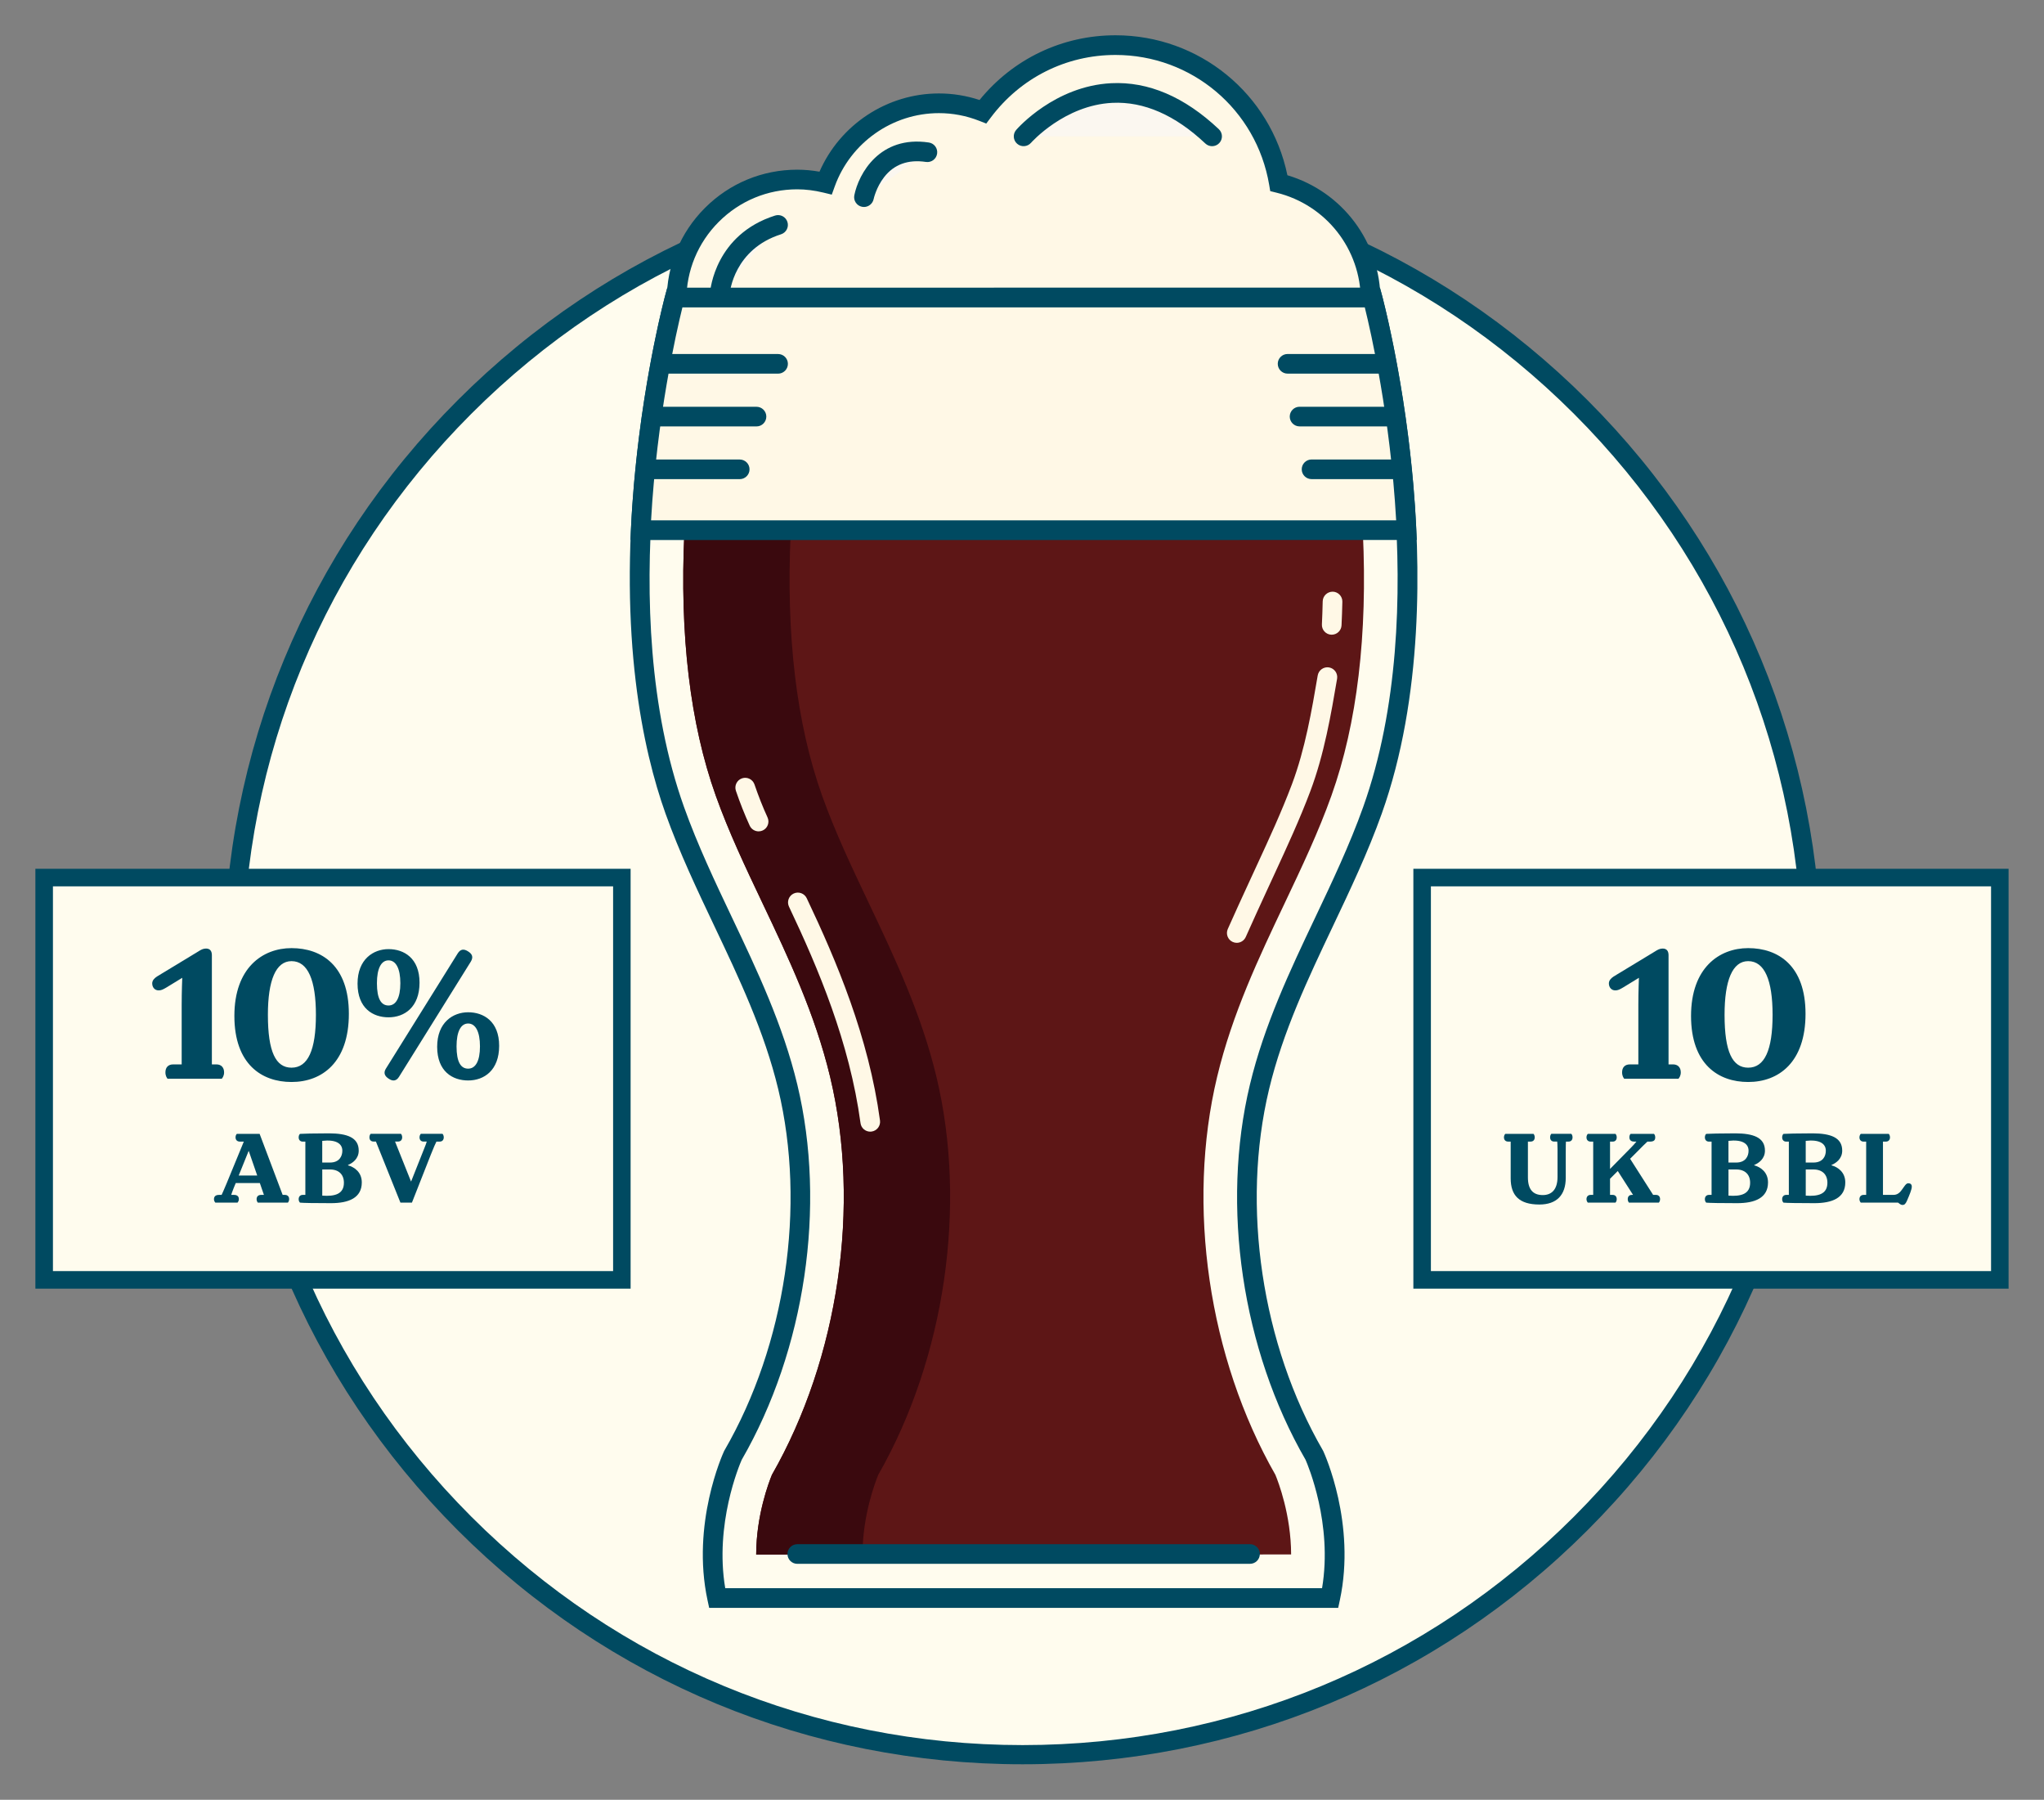
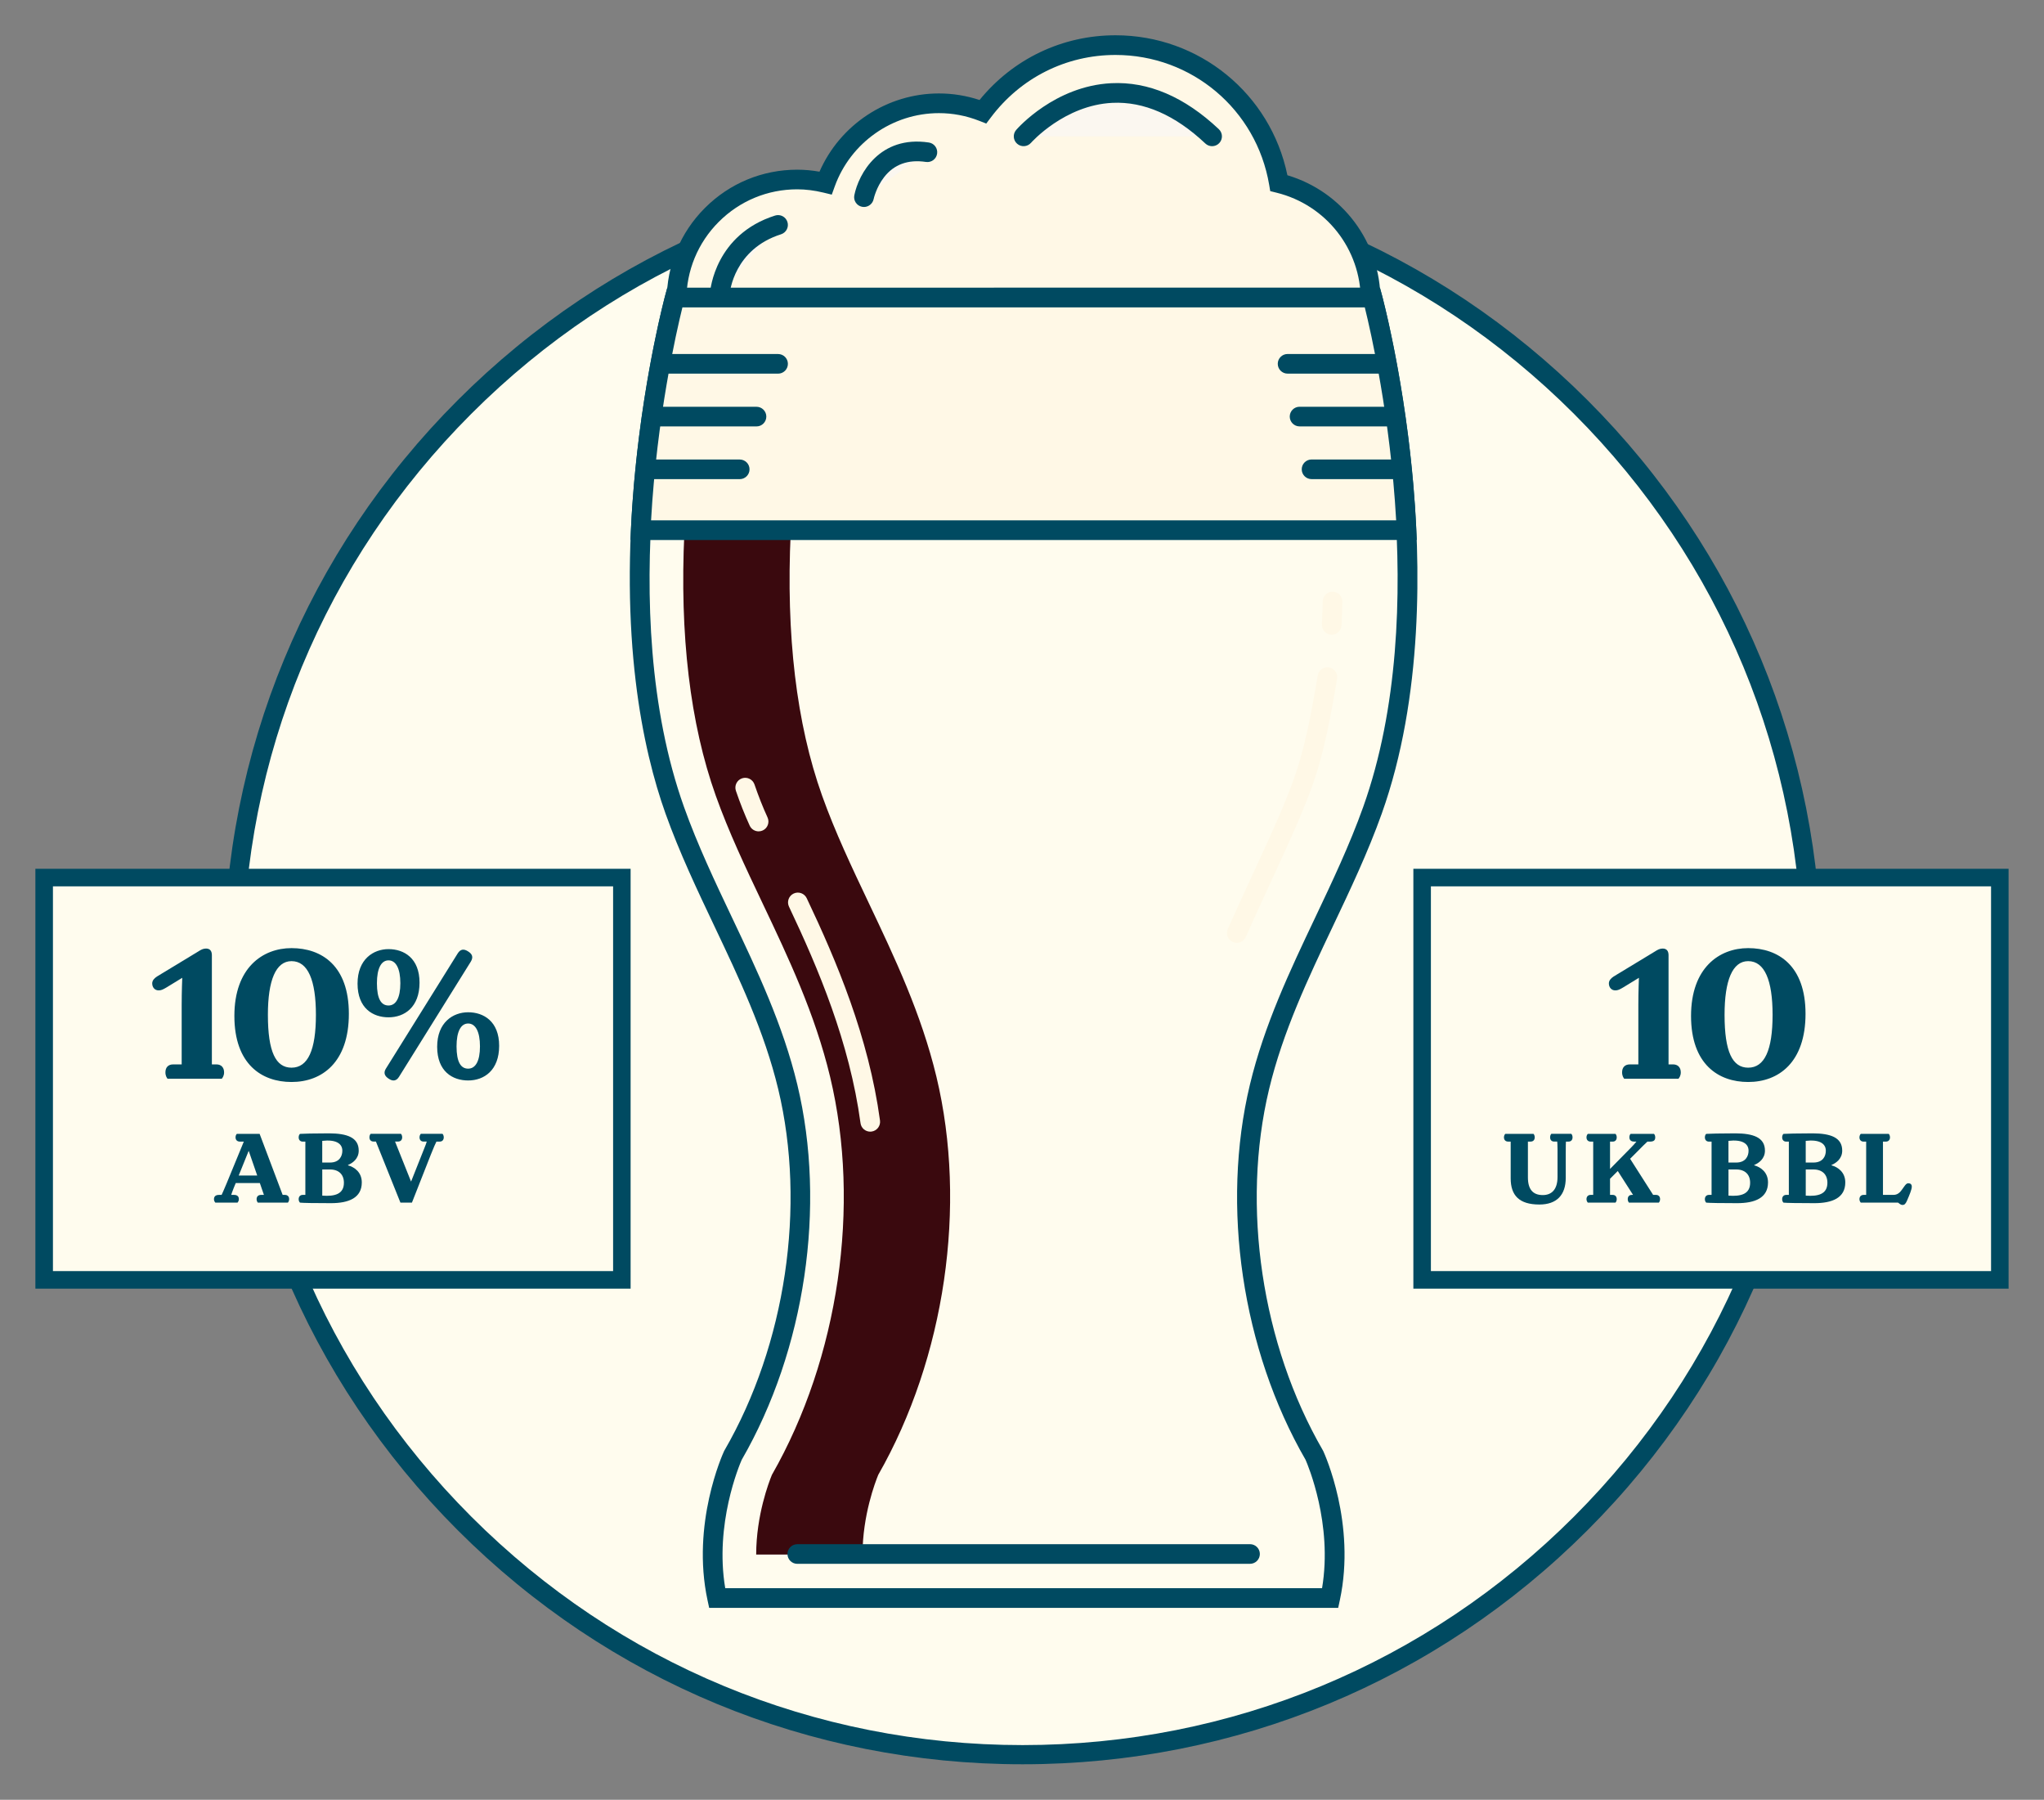
<svg xmlns="http://www.w3.org/2000/svg" xmlns:xlink="http://www.w3.org/1999/xlink" version="1.1" id="Layer_1" x="0px" y="0px" viewBox="0 0 818.46 720.49" style="enable-background:new 0 0 818.46 720.49;" xml:space="preserve">
  <rect x="0" y="0" width="818.46" height="720.49" fill="#808080" stroke="none" />
  <style type="text/css"> .st0{fill:#FFFCEE;} .st1{fill:#004A61;} .st2{fill:#5D1616;} .st3{fill:#FFCD50;} .st4{fill:#3A090E;} .st5{fill:#FFF8E6;} .st6{fill:#FBF7F0;} </style>
  <g>
    <g>
      <circle class="st0" cx="409.48" cy="386.4" r="316.03" />
      <path class="st1" d="M409.48,706.27c-85.44,0-165.77-33.27-226.19-93.69c-60.42-60.42-93.69-140.74-93.69-226.19 c0-85.44,33.27-165.77,93.69-226.19c60.42-60.42,140.74-93.69,226.19-93.69s165.77,33.27,226.19,93.69 c60.42,60.42,93.69,140.74,93.69,226.19c0,85.44-33.27,165.77-93.69,226.19C575.25,673,494.92,706.27,409.48,706.27z M409.48,74.21c-83.39,0-161.79,32.47-220.75,91.44S97.29,303.01,97.29,386.4s32.47,161.79,91.44,220.75 s137.36,91.44,220.75,91.44c83.39,0,161.79-32.47,220.75-91.44s91.44-137.36,91.44-220.75c0-83.39-32.47-161.79-91.44-220.75 S492.87,74.21,409.48,74.21z" />
    </g>
    <g>
      <g>
        <defs>
          <path id="SVGID_1_" d="M287.15,641.59h-0.39l-0.08-0.38c-6.31-29.45,6.25-57.17,6.38-57.45c24.97-43.13,33.36-99.5,21.93-147.13 c-5.64-23.48-15.89-45.07-25.8-65.95c-6.85-14.42-13.93-29.34-19.43-44.75c-31.43-88.01-0.33-204.39-0.02-205.56l0.1-0.36 L549.92,120l0.1,0.36c0.32,1.17,31.42,117.55,0,205.56l-0.46-0.16l0.46,0.16c-5.5,15.42-12.58,30.33-19.43,44.75 c-9.91,20.88-20.16,42.47-25.79,65.95c-11.43,47.64-3.03,104,21.92,147.09c0.15,0.32,12.71,28.04,6.41,57.48l-0.08,0.38 L287.15,641.59z M270.57,120.98c-1.89,7.2-30.37,119.33,0.09,204.62c5.49,15.37,12.56,30.26,19.4,44.66 c9.93,20.92,20.21,42.56,25.87,66.13c11.49,47.87,3.06,104.5-22.01,147.8c-0.11,0.23-12.42,27.44-6.37,56.42l244.7-0.01 c6.05-28.98-6.27-56.18-6.4-56.45c-25.05-43.26-33.49-99.89-22-147.76c5.66-23.58,15.93-45.21,25.86-66.14 c6.84-14.4,13.91-29.29,19.39-44.66c30.45-85.29,1.96-197.42,0.07-204.62L270.57,120.98z" />
        </defs>
        <use xlink:href="#SVGID_1_" style="overflow:visible;fill:#004A61;" />
        <clipPath id="SVGID_2_">
          <use xlink:href="#SVGID_1_" style="overflow:visible;" />
        </clipPath>
      </g>
      <g>
-         <path class="st2" d="M302.79,622.31c0.02-15.75,5.11-29,6.3-31.91c26.75-46.79,35.68-107.74,23.3-159.33 c-6.07-25.29-16.73-47.74-27.03-69.44c-6.97-14.67-13.54-28.53-18.75-43.1c-10.28-28.78-14.51-64.27-12.57-105.48l0.33-7.12 l0.08-1.33c0.27-4.14,0.63-8.43,1.08-13.13c0.09-0.91,0.17-1.79,0.26-2.68c0.43-4.24,0.89-8.29,1.37-12.03l0.27-2.06 c0.49-3.74,1.01-7.35,1.52-10.71l0.15-0.99c0.5-3.21,1.06-6.52,1.69-10.1l0.35-1.96c0.54-2.97,1.08-5.78,1.58-8.32l0.31-1.53 c0.33-1.62,0.65-3.16,0.96-4.59h4.07l0.37-17.03c0.37-16.95,13.9-30.23,30.8-30.23c2.35,0,4.72,0.3,7.26,0.91l15.15,3.65 l5.3-14.66c4.42-12.21,16.08-20.42,29.02-20.42c3.81,0,7.6,0.73,11.25,2.16l12.33,4.83l7.95-10.59 c9.39-12.5,23.66-19.68,39.17-19.68c23.94,0,44.24,17.13,48.25,40.75l1.91,11.26l11.09,2.73c13.48,3.32,23.1,15.36,23.41,29.28 l0.38,17.03h4.05c0.32,1.48,0.65,3.07,0.99,4.73l0.26,1.29c0.52,2.59,1.05,5.41,1.6,8.4c0.12,0.65,0.24,1.31,0.36,1.99 c0.65,3.68,1.19,6.88,1.69,10.08l0.15,0.99c0.51,3.32,1.02,6.93,1.53,10.74l0.26,1.97c0.48,3.73,0.94,7.78,1.37,12.07 c0.09,0.9,0.18,1.77,0.26,2.66c0.45,4.73,0.81,9.02,1.08,13.12c0.02,0.25,0.17,2.8,0.18,3.01l0.23,5.47 c1.94,41.2-2.29,76.69-12.57,105.48c-5.2,14.57-11.78,28.43-18.74,43.1c-10.3,21.71-20.96,44.15-27.03,69.45 c-12.38,51.6-3.45,112.55,23.32,159.35c1.15,2.78,6.27,16.07,6.3,31.89L302.79,622.31z" />
-       </g>
+         </g>
      <g>
        <g>
          <path class="st3" d="M418.55,58.76c3.81,0,7.6,0.73,11.25,2.16l12.33,4.83l7.95-10.59c4.84-6.44,10.97-11.46,17.9-14.82 c-6.47-3.12-13.7-4.85-21.31-4.85c-15.51,0-29.79,7.17-39.17,19.68l-7.27,9.68C405.43,60.98,411.82,58.76,418.55,58.76z" />
        </g>
        <g>
          <path class="st4" d="M302.79,622.31l42.58,0c0.02-15.75,5.11-29,6.3-31.91c26.75-46.79,35.68-107.74,23.3-159.33 c-6.07-25.29-16.73-47.74-27.03-69.44c-6.97-14.67-13.54-28.53-18.75-43.1c-10.28-28.78-14.51-64.27-12.57-105.48l0.33-7.12 l0.08-1.33c0.27-4.14,0.63-8.43,1.08-13.13c0.09-0.91,0.17-1.79,0.26-2.68c0.43-4.24,0.89-8.29,1.37-12.03l0.27-2.06 c0.49-3.74,1.01-7.35,1.52-10.71l0.15-0.99c0.5-3.21,1.06-6.52,1.69-10.1l0.35-1.96c0.54-2.97,1.08-5.78,1.58-8.32l0.31-1.53 c0.33-1.62,0.65-3.16,0.96-4.59h4.07l0.37-17.03c0.37-16.95,13.9-30.23,30.8-30.23c2.35,0,4.72,0.3,7.26,0.91l15.15,3.65 l5.3-14.66c1.97-5.44,5.38-10.08,9.69-13.56l-12-4.7c-3.65-1.43-7.44-2.16-11.25-2.16c-12.94,0-24.6,8.21-29.02,20.42 l-5.3,14.66l-15.15-3.65c-2.54-0.61-4.91-0.91-7.26-0.91c-16.9,0-30.43,13.28-30.8,30.23l-0.37,17.03h-4.07 c-0.31,1.43-0.63,2.97-0.96,4.59l-0.31,1.53c-0.51,2.54-1.04,5.35-1.58,8.32l-0.35,1.96c-0.63,3.58-1.19,6.88-1.69,10.1 l-0.15,0.99c-0.51,3.36-1.03,6.96-1.52,10.71l-0.27,2.06c-0.48,3.74-0.94,7.78-1.37,12.03c-0.09,0.89-0.17,1.77-0.26,2.68 c-0.45,4.7-0.8,8.99-1.08,13.13l-0.08,1.33l-0.33,7.12c-1.94,41.21,2.29,76.69,12.57,105.48c5.2,14.57,11.78,28.43,18.75,43.1 c10.31,21.7,20.96,44.15,27.03,69.44c12.38,51.59,3.45,112.54-23.3,159.33C307.89,593.31,302.81,606.56,302.79,622.31z" />
        </g>
      </g>
      <g>
        <path class="st5" d="M512.09,73.31c-5.33-31.35-32.55-55.25-65.42-55.24c-21.74,0-40.98,10.49-53.1,26.64 c-5.46-2.14-11.39-3.36-17.61-3.36c-20.91,0-38.67,13.32-45.4,31.91c-3.64-0.88-7.43-1.39-11.34-1.39 c-26.69,0-48.32,21.64-48.32,48.32c0,26.69,21.64,48.32,48.33,48.32c20.91,0,38.67-13.32,45.4-31.91 c3.64,0.88,7.43,1.39,11.34,1.39c8.7,0,16.85-2.33,23.9-6.36c12.01,11.93,28.54,19.3,46.8,19.3c5.24,0,10.32-0.67,15.21-1.82 c8.81,11.75,22.82,19.39,38.64,19.39c26.69,0,48.32-21.64,48.32-48.32C548.84,97.48,533.18,78.5,512.09,73.31z" />
        <path class="st1" d="M319.23,172.44c-28.81,0-52.26-23.44-52.26-52.25c0-13.96,5.43-27.08,15.3-36.95 c9.87-9.87,22.99-15.31,36.95-15.31c2.92,0,5.91,0.27,8.92,0.8c8.27-18.87,27.07-31.32,47.83-31.32c5.52,0,10.98,0.88,16.26,2.62 c13.45-16.5,33.13-25.91,54.44-25.91c33.54,0,62.1,23.41,68.83,56.03c22.07,6.58,37.27,26.79,37.27,50.02 c0,13.96-5.43,27.08-15.3,36.95c-9.87,9.87-22.99,15.31-36.95,15.31c-15.71,0-30.22-6.88-40.21-18.96 c-4.6,0.92-9.18,1.39-13.64,1.39c-17.72,0-34.46-6.52-47.46-18.43c-7.22,3.6-15.2,5.49-23.25,5.49c-2.92,0-5.9-0.27-8.92-0.8 C358.79,159.99,339.98,172.44,319.23,172.44z M319.22,75.79c-11.86,0-23,4.62-31.39,13c-8.38,8.38-13,19.53-13,31.39 c0,24.48,19.91,44.39,44.39,44.39c18.6,0,35.36-11.78,41.7-29.31l1.2-3.31l3.42,0.82c3.54,0.85,7.04,1.28,10.42,1.28 c7.67,0,15.26-2.02,21.95-5.84l2.6-1.48l2.12,2.11c11.79,11.71,27.43,18.16,44.03,18.16c4.65,0,9.46-0.58,14.31-1.71l2.5-0.59 l1.54,2.06c8.49,11.32,21.43,17.82,35.49,17.81c11.86,0,23-4.62,31.39-13s13-19.53,13-31.39c0-20.45-13.88-38.15-33.76-43.05 l-2.5-0.62l-0.43-2.54C503.1,43.85,477.21,22,446.67,22c-19.79,0-38,9.14-49.95,25.07l-1.8,2.39l-2.79-1.09 c-5.23-2.05-10.67-3.09-16.17-3.08c-18.6,0-35.36,11.78-41.7,29.31l-1.2,3.31l-3.42-0.83C326.11,76.23,322.6,75.79,319.22,75.79z " />
      </g>
      <g>
        <path class="st1" d="M283.97,643.66l-0.67-3.11c-6.55-30.56,6.08-58.44,6.62-59.61l0.17-0.32 c24.52-42.36,32.77-97.75,21.54-144.56c-5.55-23.13-15.73-44.55-25.56-65.27c-6.88-14.5-14-29.49-19.57-45.07 c-9.19-25.72-18.74-70.49-12.11-137.67c3.95-40.07,11.94-69.66,12.02-69.95l0.79-2.9l285.36-0.01l0.79,2.9 c0.08,0.29,8.07,29.88,12.03,69.95c3.66,37.08,4.53,91.07-12.1,137.67l0,0c-5.56,15.58-12.68,30.57-19.56,45.07 c-9.84,20.72-20.01,42.14-25.56,65.27c-11.23,46.81-2.98,102.2,21.55,144.56l0.17,0.32c0.54,1.17,13.17,29.05,6.63,59.61 l-0.67,3.11L283.97,643.66z M297,584.38c-0.91,2.07-10.94,25.73-6.6,51.41l238.98-0.01c4.33-25.68-5.69-49.33-6.61-51.41 c-25.42-44.01-33.95-101.53-22.28-150.16c5.74-23.93,16.09-45.73,26.1-66.81c6.8-14.32,13.83-29.14,19.26-44.34l0,0 c28.19-78.97,5.18-181.55,0.63-200.01l-273.23,0.01c-4.54,18.46-27.55,121.04,0.65,200.01c5.43,15.21,12.46,30.02,19.26,44.34 c10.01,21.08,20.36,42.88,26.11,66.81C330.95,482.85,322.42,540.37,297,584.38z" />
      </g>
      <g>
        <path class="st5" d="M549.55,119.11l-139.67,0.01l-139.67,0.01c0,0-11.21,41.11-13.64,93.12l306.64-0.01 C560.76,160.22,549.55,119.11,549.55,119.11z" />
        <path class="st1" d="M252.44,216.18l0.19-4.12c2.42-51.84,13.66-93.55,13.77-93.97l0.79-2.9l285.36-0.01l0.79,2.9 c0.11,0.42,11.35,42.12,13.78,93.97l0.19,4.12L252.44,216.18z M273.25,123.06c-2.44,9.88-10.23,43.92-12.55,85.25l298.35-0.01 c-2.33-41.36-10.11-75.37-12.56-85.25L273.25,123.06z" />
      </g>
      <g>
-         <line class="st6" x1="319.25" y1="622.09" x2="500.54" y2="622.09" />
        <path class="st1" d="M319.25,626.03c-2.17,0-3.93-1.76-3.93-3.93s1.76-3.93,3.93-3.93l181.29-0.01c2.17,0,3.93,1.76,3.93,3.93 s-1.76,3.93-3.93,3.93L319.25,626.03z" />
      </g>
      <g>
        <path class="st6" d="M409.87,54.59c0,0,33.94-39.15,75.48,0" />
        <path class="st1" d="M485.35,58.52c-0.97,0-1.94-0.35-2.7-1.07c-12.11-11.41-24.64-16.88-37.23-16.28 c-19.2,0.93-32.45,15.85-32.58,16c-1.43,1.63-3.91,1.81-5.55,0.38c-1.64-1.42-1.81-3.9-0.39-5.54 c0.62-0.72,15.47-17.56,38.05-18.7c14.86-0.74,29.35,5.45,43.1,18.41c1.58,1.49,1.66,3.98,0.17,5.56 C487.44,58.11,486.4,58.52,485.35,58.52z" />
      </g>
      <g>
        <path class="st6" d="M345.95,78.93c0,0,4.23-21.16,25.39-17.99" />
        <path class="st1" d="M345.95,82.86c-0.26,0-0.52-0.03-0.79-0.08c-2.12-0.43-3.5-2.49-3.07-4.62 c1.72-8.59,10.17-24.06,29.84-21.11c2.15,0.32,3.63,2.33,3.31,4.47c-0.32,2.15-2.33,3.63-4.47,3.31 c-7.16-1.07-12.79,0.98-16.76,6.09c-3.19,4.11-4.18,8.74-4.19,8.79C349.42,81.57,347.78,82.86,345.95,82.86z" />
      </g>
      <g>
        <path class="st6" d="M288.28,117.23c0,0,1.59-20.31,23.28-27.19" />
        <path class="st1" d="M288.28,121.16c-0.11,0-0.22,0-0.33-0.01c-2.16-0.18-3.77-2.06-3.6-4.22c0.07-0.94,2.07-23.05,26.01-30.64 c2.07-0.66,4.28,0.49,4.94,2.56c0.66,2.07-0.49,4.28-2.56,4.94c-18.78,5.96-20.48,23.04-20.55,23.77 C292.02,119.61,290.3,121.16,288.28,121.16z" />
      </g>
      <g>
        <line class="st6" x1="265.5" y1="145.65" x2="311.56" y2="145.64" />
        <path class="st1" d="M265.5,149.58c-2.17,0-3.93-1.76-3.93-3.93c0-2.17,1.76-3.93,3.93-3.93l46.06,0c2.17,0,3.93,1.76,3.93,3.93 c0,2.17-1.76,3.93-3.93,3.93L265.5,149.58z" />
      </g>
      <g>
        <line class="st6" x1="263.58" y1="166.76" x2="302.92" y2="166.76" />
        <path class="st1" d="M263.58,170.7c-2.17,0-3.93-1.76-3.93-3.93c0-2.17,1.76-3.93,3.93-3.93l39.34,0c2.17,0,3.93,1.76,3.93,3.93 c0,2.17-1.76,3.93-3.93,3.93L263.58,170.7z" />
      </g>
      <g>
-         <line class="st6" x1="260.7" y1="187.88" x2="296.2" y2="187.88" />
        <path class="st1" d="M260.7,191.81c-2.17,0-3.93-1.76-3.93-3.93c0-2.17,1.76-3.93,3.93-3.93l35.5,0c2.17,0,3.93,1.76,3.93,3.93 c0,2.17-1.76,3.93-3.93,3.93L260.7,191.81z" />
      </g>
      <g>
        <line class="st6" x1="553.95" y1="145.64" x2="515.57" y2="145.64" />
        <path class="st1" d="M515.57,149.57c-2.17,0-3.93-1.76-3.93-3.93c0-2.17,1.76-3.93,3.93-3.93l38.38,0c2.17,0,3.93,1.76,3.93,3.93 c0,2.17-1.76,3.93-3.93,3.93L515.57,149.57z" />
      </g>
      <g>
        <line class="st6" x1="555.87" y1="166.75" x2="520.37" y2="166.75" />
        <path class="st1" d="M520.37,170.69c-2.17,0-3.93-1.76-3.93-3.93c0-2.17,1.76-3.93,3.93-3.93l35.5,0c2.17,0,3.93,1.76,3.93,3.93 c0,2.17-1.76,3.93-3.93,3.93L520.37,170.69z" />
      </g>
      <g>
        <line class="st6" x1="558.76" y1="187.87" x2="525.17" y2="187.87" />
        <path class="st1" d="M525.17,191.8c-2.17,0-3.93-1.76-3.93-3.93c0-2.17,1.76-3.93,3.93-3.93l33.58,0c2.17,0,3.93,1.76,3.93,3.93 c0,2.17-1.76,3.93-3.93,3.93L525.17,191.8z" />
      </g>
      <g>
        <path class="st5" d="M495.22,377.43c-0.53,0-1.08-0.11-1.59-0.34c-1.99-0.88-2.88-3.21-2-5.19c2.78-6.27,5.69-12.59,8.51-18.71 l3.12-6.77c4.88-10.56,9.92-21.48,14.05-32.45c5.31-14.11,7.98-29.76,10.33-43.57c0.37-2.14,2.41-3.58,4.54-3.22 c2.14,0.37,3.58,2.4,3.22,4.54c-2.41,14.16-5.14,30.2-10.72,45.02c-4.23,11.24-9.34,22.29-14.27,32.98l-3.12,6.76 c-2.8,6.09-5.7,12.39-8.46,18.61C498.17,376.56,496.73,377.43,495.22,377.43z" />
      </g>
      <g>
        <path class="st5" d="M533.25,254.08c-0.06,0-0.13,0-0.19,0c-2.17-0.1-3.85-1.95-3.74-4.12c0.14-3.02,0.25-6.13,0.32-9.25 c0.05-2.17,1.88-3.87,4.02-3.85c2.17,0.05,3.9,1.85,3.85,4.02c-0.07,3.19-0.18,6.37-0.33,9.46 C537.08,252.44,535.34,254.08,533.25,254.08z" />
      </g>
      <g>
        <path class="st5" d="M303.77,332.81c-1.49,0-2.92-0.85-3.58-2.3c-2-4.37-3.86-9.06-5.52-13.94c-0.7-2.06,0.4-4.29,2.45-4.99 c2.06-0.7,4.29,0.4,4.99,2.45c1.58,4.63,3.34,9.08,5.23,13.21c0.9,1.98,0.03,4.31-1.94,5.21 C304.87,332.69,304.32,332.81,303.77,332.81z" />
      </g>
      <g>
        <path class="st5" d="M348.46,453.02c-1.94,0-3.63-1.43-3.89-3.41c-4.4-32.43-16.95-62.01-28.65-86.67 c-0.93-1.96-0.09-4.31,1.87-5.24c1.96-0.93,4.31-0.09,5.24,1.87c11.96,25.2,24.79,55.49,29.34,88.98 c0.29,2.15-1.22,4.14-3.37,4.43C348.81,453.01,348.64,453.02,348.46,453.02z" />
      </g>
    </g>
    <g>
      <g>
        <rect x="569.45" y="351.3" class="st0" width="231.32" height="161.06" />
        <path class="st1" d="M804.28,515.88H565.94V347.79h238.34V515.88z M572.96,508.85h224.3V354.82h-224.3V508.85z" />
      </g>
      <g>
        <g>
          <path class="st1" d="M669.99,426.1c1.78,0,3.03,1.16,3.03,3.18c0,1.4-0.62,2.17-0.93,2.56h-21.72 c-0.31-0.39-0.85-1.16-0.85-2.56c0-2.02,1.16-3.18,3.1-3.18h3.41v-23.66c0-5.89,0.23-10.78,0.23-11.01l-6.21,3.8 c-1.55,0.93-2.25,1.24-3.26,1.24c-1.55,0-2.56-1.24-2.56-2.79c0-1.16,0.78-2.02,1.94-2.79l16.52-10.01 c1.09-0.7,1.94-1.16,3.1-1.16c1.71,0,2.33,1.16,2.33,2.64v43.74H669.99z" />
        </g>
        <g>
          <path class="st1" d="M677.13,406.7c0-19.24,11.25-27.15,22.88-27.15c12.1,0,22.96,7.06,22.96,26.29 c0,19.39-10.7,27.3-22.96,27.3C688.06,433.15,677.13,426.02,677.13,406.7z M709.78,406.24c0-13.81-3.18-21.48-9.77-21.48 c-6.28,0-9.46,7.68-9.46,21.48c0,14.89,3.18,21.17,9.46,21.17C706.6,427.41,709.78,420.35,709.78,406.24z" />
        </g>
        <g>
          <path class="st1" d="M629.18,453.9c0.17,0.17,0.5,0.63,0.5,1.38c0,1.09-0.63,1.72-1.63,1.72h-1.01 c-0.04,0.42-0.08,1.51-0.08,4.57v9.93c0,6.92-3.65,10.69-10.56,10.69c-8.09,0-11.49-3.65-11.49-10.48v-14.71h-1.01 c-1.01,0-1.68-0.63-1.68-1.72c0-0.76,0.38-1.22,0.54-1.38h11.28c0.17,0.17,0.5,0.63,0.5,1.38c0,1.09-0.63,1.72-1.68,1.72h-1.05 v14.33c0,4.74,1.97,7.08,5.95,7.08c3.44,0,5.91-2.1,5.91-7.25v-11.15c0-1.68-0.08-2.64-0.13-3.02h-1.21 c-1.01,0-1.63-0.63-1.63-1.72c0-0.76,0.33-1.22,0.5-1.38H629.18z" />
        </g>
        <g>
          <path class="st1" d="M663.1,478.34c1.01,0,1.63,0.63,1.63,1.72c0,0.71-0.33,1.17-0.5,1.38h-11.95c-0.17-0.21-0.5-0.67-0.5-1.38 c0-1.09,0.63-1.72,1.63-1.72h0.5l-6.12-9.56l-3.1,3.1v6.46h1.05c1.01,0,1.63,0.63,1.63,1.72c0,0.71-0.33,1.17-0.5,1.38h-11.07 c-0.17-0.21-0.54-0.67-0.54-1.38c0-1.09,0.67-1.72,1.68-1.72h1.01v-21.33h-1.01c-1.01,0-1.68-0.63-1.68-1.72 c0-0.76,0.38-1.22,0.54-1.38h11.07c0.17,0.17,0.5,0.63,0.5,1.38c0,1.09-0.63,1.72-1.63,1.72h-1.05v10.94l8.13-8.26 c0.88-0.88,1.89-1.97,2.43-2.68h-0.92c-0.92,0-1.89-0.42-1.89-1.72c0-0.76,0.29-1.22,0.5-1.38h9.35c0.17,0.17,0.5,0.63,0.5,1.38 c0,1.13-0.5,1.72-2.18,1.72h-0.96c-0.92,0.84-2.43,2.35-4.28,4.23l-2.64,2.64l9.22,14.46H663.1z" />
        </g>
        <g>
          <path class="st1" d="M702.46,466.52c2.6,0.71,5.49,2.77,5.49,6.83c0,6.16-5.16,8.3-12.37,8.3c-6.75,0-11.11-0.08-12.37-0.21 c-0.21-0.21-0.54-0.63-0.54-1.38c0-1.09,0.67-1.72,1.63-1.72h1.05v-21.33h-1.05c-0.96,0-1.63-0.63-1.63-1.72 c0-0.76,0.33-1.22,0.54-1.38c1.09-0.08,5.7-0.21,11.69-0.21c7.08,0.04,11.82,1.59,11.82,6.92c0,3.27-2.47,4.99-4.28,5.74V466.52 z M692.11,456.71v8.68h3.1c3.77,0,4.95-2.56,4.95-4.74C700.16,457.72,697.47,456.08,692.11,456.71z M692.11,478.63 c4.99,0.38,8.68-0.59,8.68-5.15c0-3.27-2.01-5.32-5.57-5.32h-3.1V478.63z" />
        </g>
        <g>
          <path class="st1" d="M733.4,466.52c2.6,0.71,5.49,2.77,5.49,6.83c0,6.16-5.16,8.3-12.37,8.3c-6.75,0-11.11-0.08-12.37-0.21 c-0.21-0.21-0.54-0.63-0.54-1.38c0-1.09,0.67-1.72,1.63-1.72h1.05v-21.33h-1.05c-0.96,0-1.63-0.63-1.63-1.72 c0-0.76,0.33-1.22,0.54-1.38c1.09-0.08,5.7-0.21,11.69-0.21c7.08,0.04,11.82,1.59,11.82,6.92c0,3.27-2.47,4.99-4.28,5.74V466.52 z M723.05,456.71v8.68h3.1c3.77,0,4.95-2.56,4.95-4.74C731.1,457.72,728.41,456.08,723.05,456.71z M723.05,478.63 c4.99,0.38,8.68-0.59,8.68-5.15c0-3.27-2.01-5.32-5.57-5.32h-3.1V478.63z" />
        </g>
        <g>
          <path class="st1" d="M765.52,475.03c0,1.13-0.84,3.14-1.97,5.74c-0.5,1.09-0.92,1.59-1.72,1.59c-0.8,0-1.34-0.59-1.8-0.92H745.1 c-0.17-0.21-0.54-0.67-0.54-1.38c0-1.09,0.67-1.72,1.68-1.72h1.01v-21.33h-1.01c-1.01,0-1.68-0.63-1.68-1.72 c0-0.76,0.38-1.22,0.54-1.38h11.19c0.17,0.17,0.5,0.63,0.5,1.38c0,1.09-0.67,1.72-1.68,1.72h-1.13v21.33h4.15 c2.18,0,3.02-1.51,4.19-3.14c0.71-0.96,1.05-1.51,1.84-1.51C764.93,473.69,765.52,474.07,765.52,475.03z" />
        </g>
      </g>
      <g>
        <rect x="17.68" y="351.3" class="st0" width="231.32" height="161.06" />
        <path class="st1" d="M252.52,515.88H14.17V347.79h238.34V515.88z M21.2,508.85h224.3V354.82H21.2V508.85z" />
      </g>
      <g>
        <g>
          <path class="st1" d="M86.71,426.1c1.78,0,3.02,1.16,3.02,3.18c0,1.4-0.62,2.17-0.93,2.56H67.09c-0.31-0.39-0.85-1.16-0.85-2.56 c0-2.02,1.16-3.18,3.1-3.18h3.41v-23.66c0-5.89,0.23-10.78,0.23-11.01l-6.21,3.8c-1.55,0.93-2.25,1.24-3.26,1.24 c-1.55,0-2.56-1.24-2.56-2.79c0-1.16,0.78-2.02,1.94-2.79l16.52-10.01c1.09-0.7,1.94-1.16,3.1-1.16c1.71,0,2.33,1.16,2.33,2.64 v43.74H86.71z" />
        </g>
        <g>
          <path class="st1" d="M93.85,406.7c0-19.24,11.25-27.15,22.88-27.15c12.1,0,22.96,7.06,22.96,26.29c0,19.39-10.7,27.3-22.96,27.3 C104.78,433.15,93.85,426.02,93.85,406.7z M126.5,406.24c0-13.81-3.18-21.48-9.77-21.48c-6.28,0-9.46,7.68-9.46,21.48 c0,14.89,3.18,21.17,9.46,21.17C123.32,427.41,126.5,420.35,126.5,406.24z" />
        </g>
        <g>
          <path class="st1" d="M143.17,393.75c0-9.77,6.36-13.8,12.41-13.8c6.2,0,12.41,3.64,12.41,13.42c0,9.85-6.05,13.88-12.41,13.88 C149.38,407.25,143.17,403.68,143.17,393.75z M160.31,393.6c0-5.89-1.78-9.15-4.73-9.15s-4.65,3.26-4.65,9.15 c0,6.28,1.71,8.92,4.65,8.92S160.31,399.49,160.31,393.6z M188.55,384.91l-28.77,46.15c-1.01,1.63-2.4,1.94-4.11,0.78 c-1.71-1.09-2.17-2.4-1.16-4.03l28.77-46.15c1.09-1.71,2.4-1.94,4.19-0.78C189.17,381.96,189.55,383.2,188.55,384.91z M175.05,419.04c0-9.77,6.36-13.81,12.41-13.81c6.2,0,12.41,3.65,12.41,13.42c0,9.85-6.05,13.88-12.41,13.88 C181.25,432.53,175.05,428.96,175.05,419.04z M192.19,418.88c0-5.89-1.78-9.15-4.73-9.15c-2.95,0-4.65,3.26-4.65,9.15 c0,6.28,1.71,8.92,4.65,8.92C190.41,427.8,192.19,424.78,192.19,418.88z" />
        </g>
        <g>
          <path class="st1" d="M114.06,478.34c1.01,0,1.72,0.54,1.72,1.72c0,0.71-0.34,1.17-0.5,1.38h-12.03c-0.17-0.21-0.5-0.67-0.5-1.38 c0-1.01,0.59-1.72,1.8-1.72h1.13l-1.63-4.74H94.4l-0.8,1.93c-0.54,1.38-0.88,2.31-1.01,2.81h1.13c1.26,0,1.93,0.59,1.93,1.72 c0,0.71-0.38,1.17-0.54,1.38h-8.89c-0.17-0.21-0.54-0.67-0.54-1.34c0-1.09,0.59-1.76,2.01-1.76h1.05 c0.29-0.63,0.96-2.1,1.97-4.53l6.92-16.81h-1.68c-0.96-0.04-1.63-0.63-1.63-1.72c0-0.76,0.34-1.22,0.54-1.38h9.1l9.22,24.44 H114.06z M99.6,460.74h-0.04l-3.98,9.85h7.42L99.6,460.74z" />
        </g>
        <g>
          <path class="st1" d="M139.38,466.52c2.6,0.71,5.49,2.77,5.49,6.83c0,6.16-5.16,8.3-12.37,8.3c-6.75,0-11.11-0.08-12.37-0.21 c-0.21-0.21-0.54-0.63-0.54-1.38c0-1.09,0.67-1.72,1.63-1.72h1.05v-21.33h-1.05c-0.96,0-1.63-0.63-1.63-1.72 c0-0.76,0.34-1.22,0.54-1.38c1.09-0.08,5.7-0.21,11.69-0.21c7.08,0.04,11.82,1.59,11.82,6.92c0,3.27-2.47,4.99-4.28,5.74V466.52 z M129.03,456.71v8.68h3.1c3.77,0,4.95-2.56,4.95-4.74C137.08,457.72,134.39,456.08,129.03,456.71z M129.03,478.63 c4.99,0.38,8.68-0.59,8.68-5.15c0-3.27-2.01-5.32-5.57-5.32h-3.1V478.63z" />
        </g>
        <g>
          <path class="st1" d="M177.19,453.9c0.17,0.17,0.5,0.63,0.5,1.38c0,1.09-0.63,1.72-1.63,1.72h-1.3 c-0.33,0.63-1.17,2.47-2.22,5.15l-7.59,19.28h-4.61l-9.81-24.44h-0.88c-1.09,0-1.72-0.63-1.72-1.72c0-0.76,0.34-1.22,0.5-1.38 h12.11c0.17,0.17,0.5,0.63,0.5,1.38c0,1.09-0.63,1.72-1.72,1.72h-1.13l6.37,15.93h0.08l5.28-13.29 c0.42-0.96,0.84-2.18,0.96-2.64h-1.26c-1.01,0-1.63-0.63-1.63-1.72c0-0.76,0.38-1.22,0.5-1.38H177.19z" />
        </g>
      </g>
    </g>
  </g>
</svg>